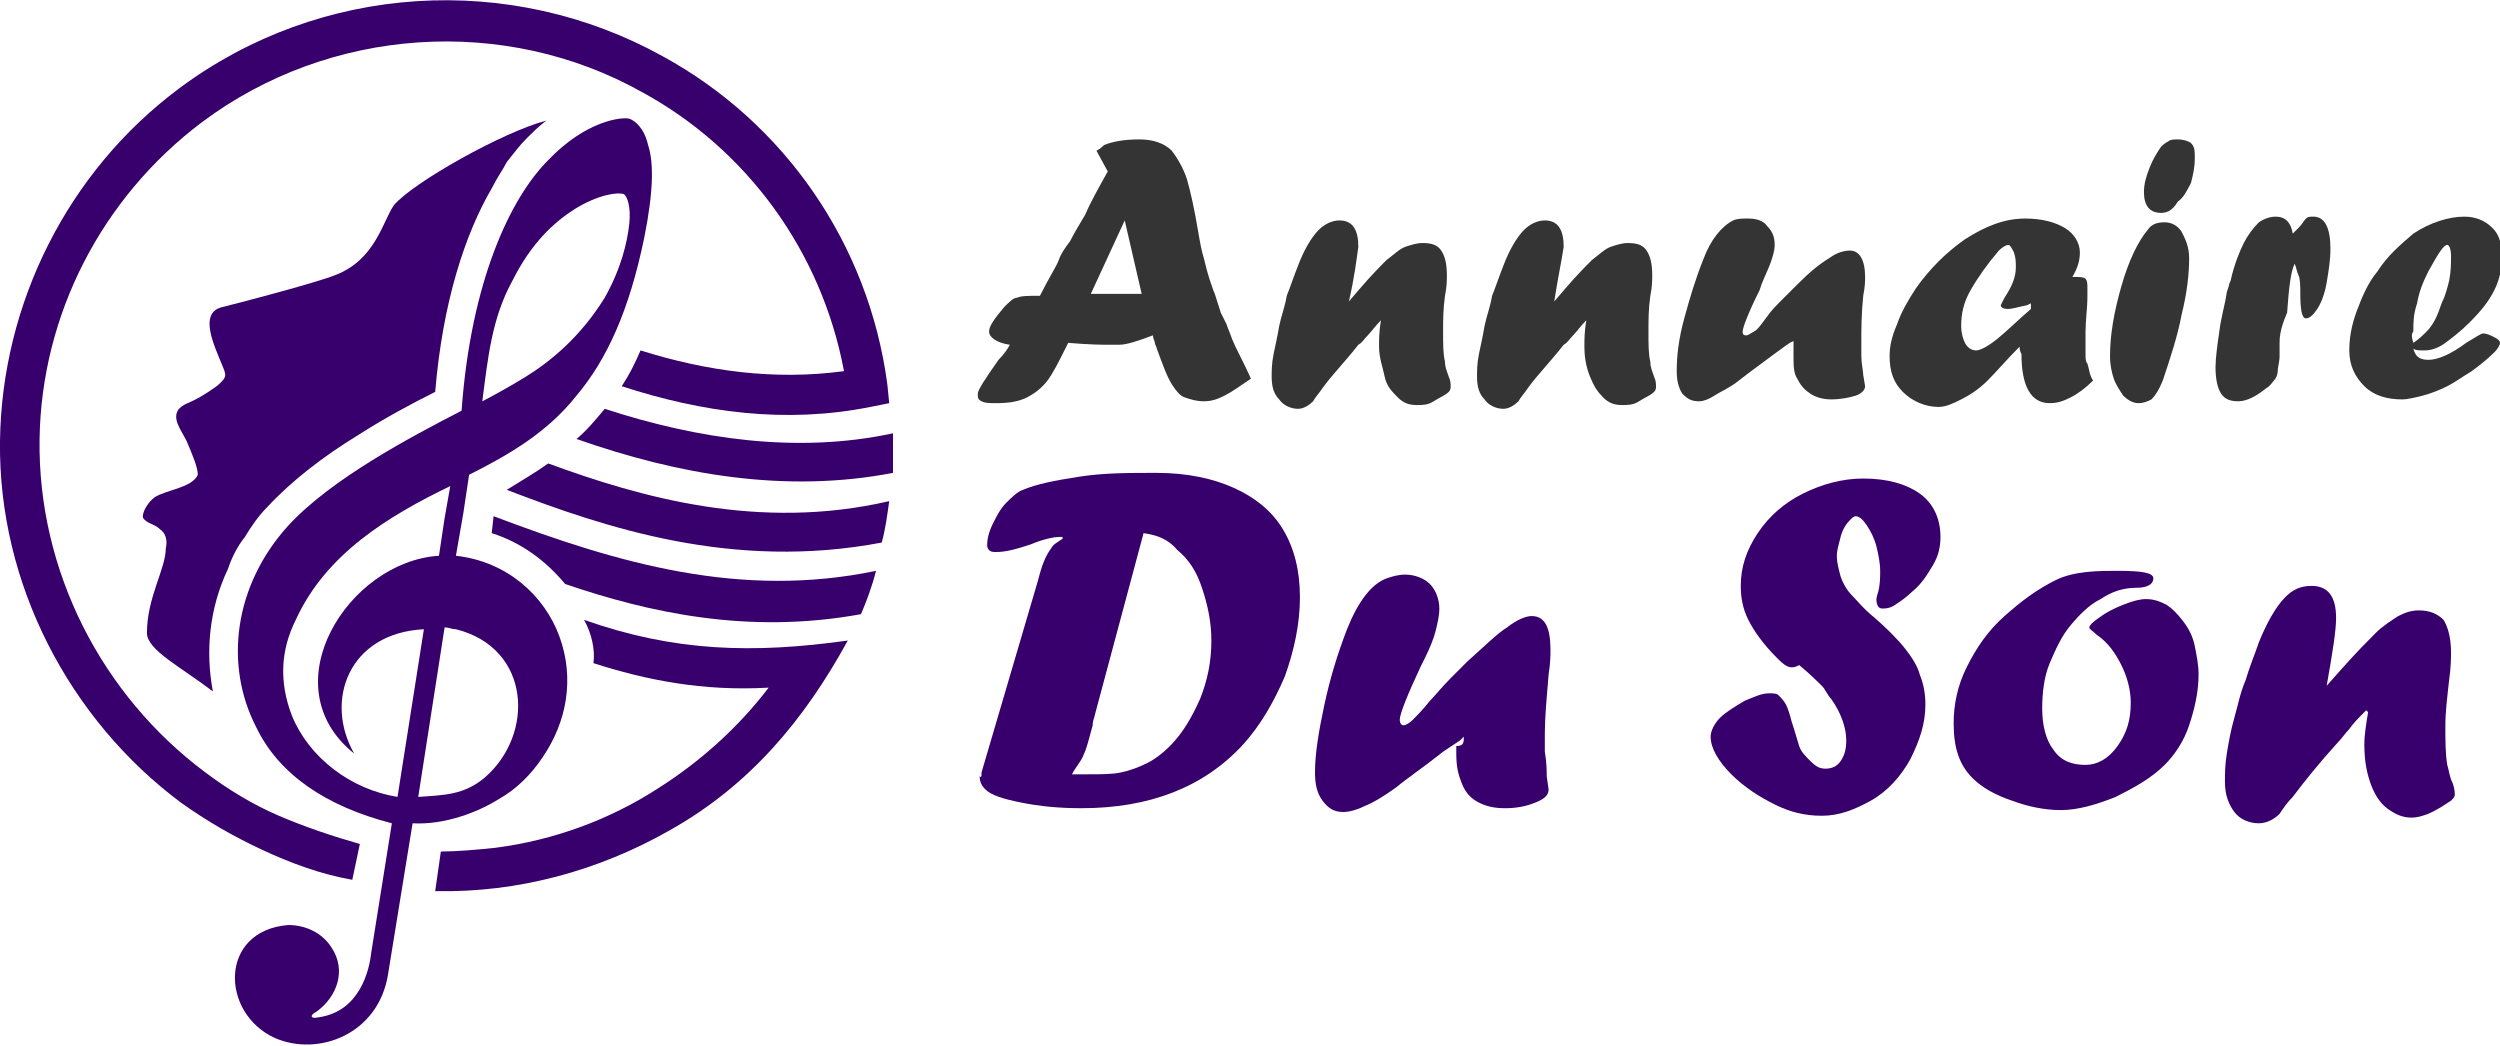
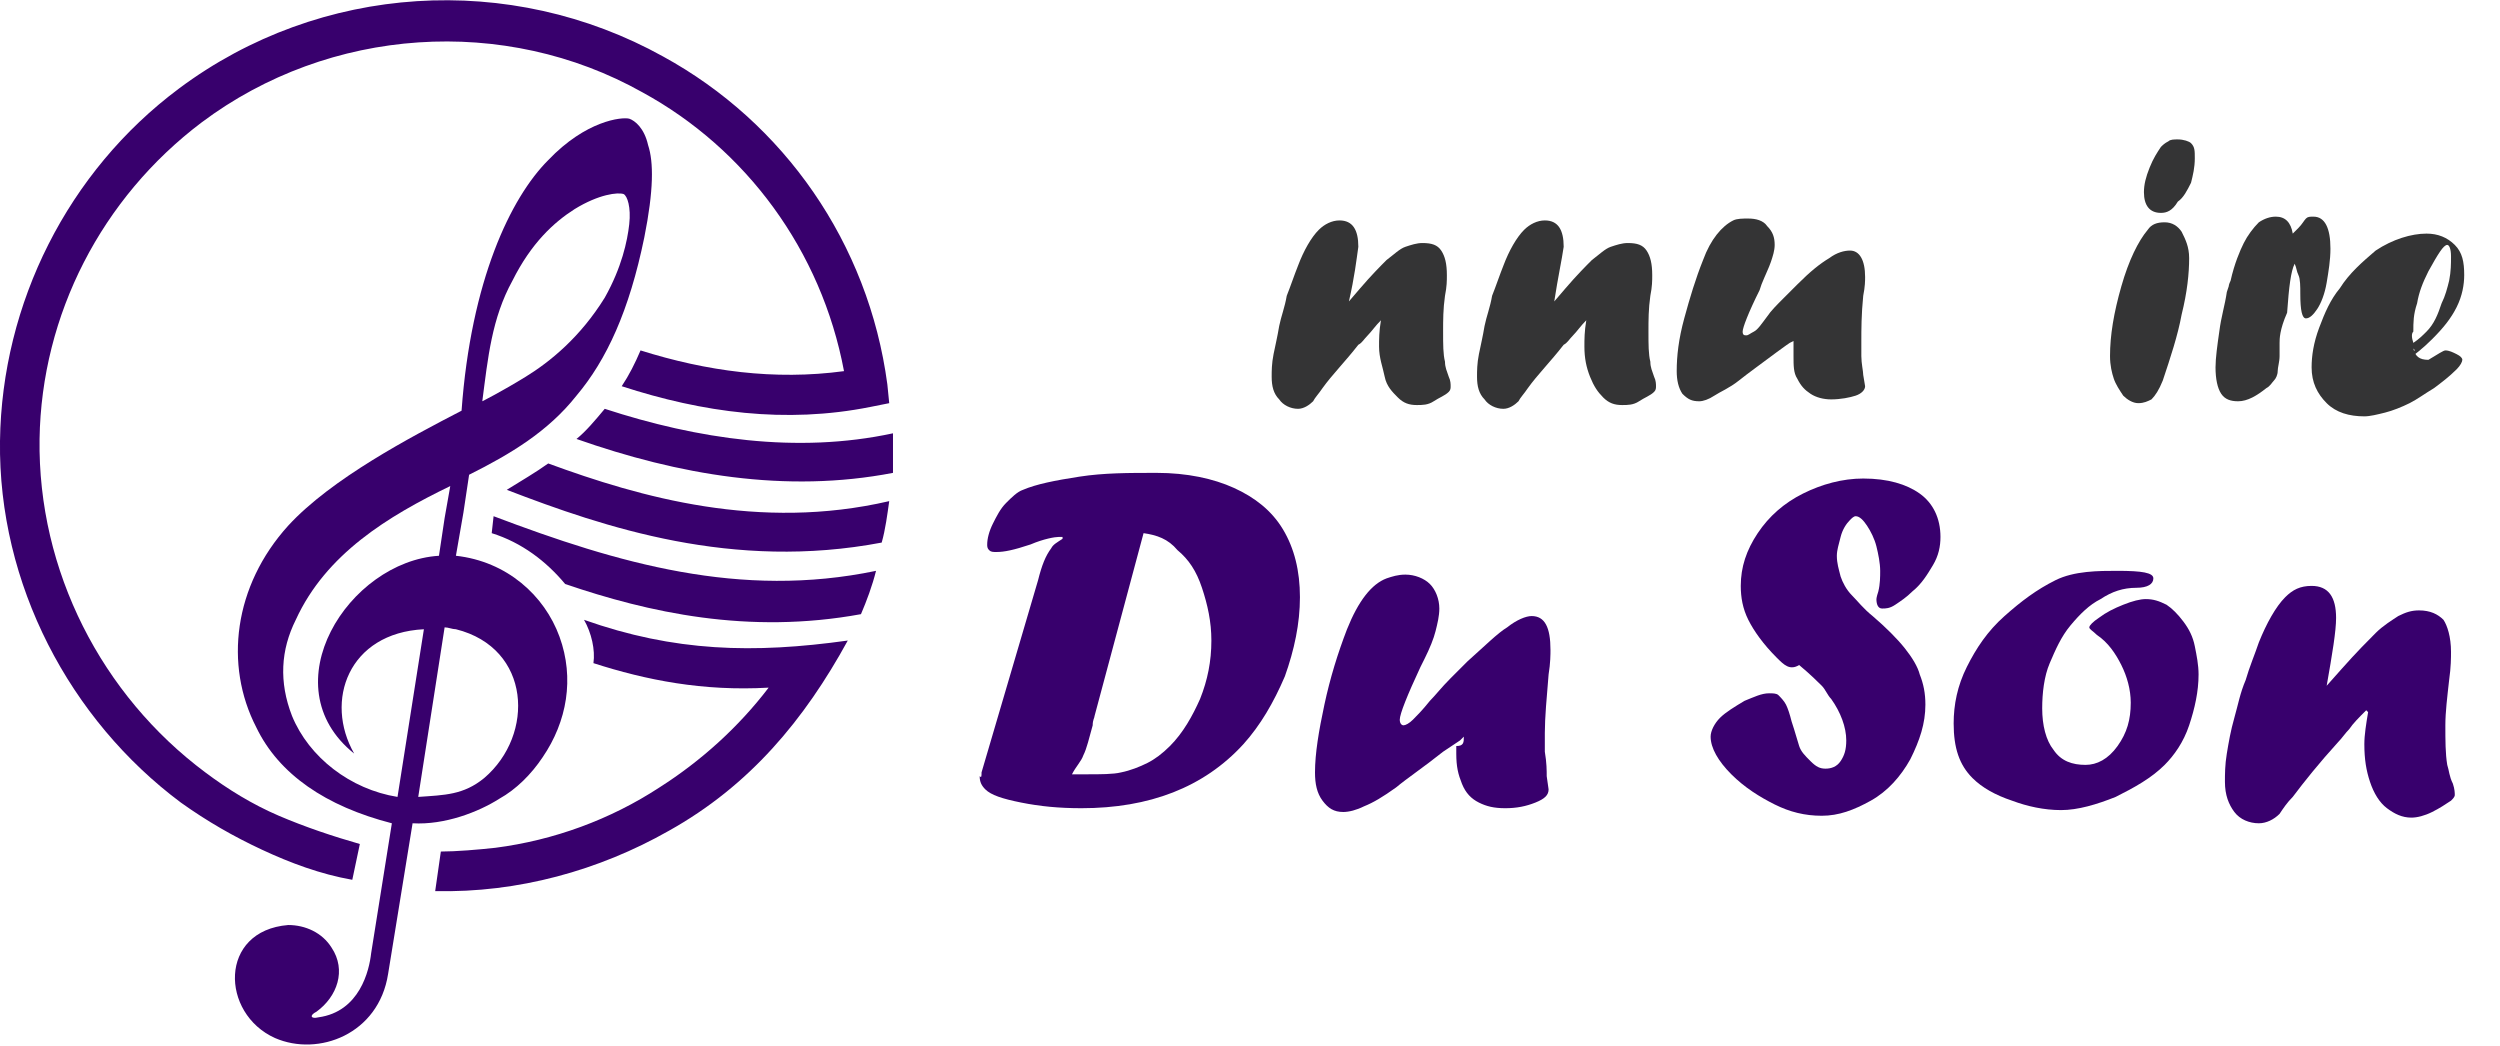
<svg xmlns="http://www.w3.org/2000/svg" version="1.1" id="Layer_1" x="0px" y="0px" width="132.7px" height="55.5px" viewBox="0 0 132.7 55.5" style="enable-background:new 0 0 132.7 55.5;" xml:space="preserve">
  <style type="text/css">
	.st0{fill:#343435;}
	.st1{fill:#38006D;}
	.st2{fill-rule:evenodd;clip-rule:evenodd;fill:#38006D;}
</style>
  <g>
-     <path class="st0" d="M58.8,9.1L58.2,8c0.2-0.1,0.3-0.2,0.4-0.3c0.5-0.2,1.1-0.3,1.9-0.3c0.7,0,1.3,0.2,1.7,0.6   c0.3,0.4,0.6,0.9,0.8,1.5c0.2,0.7,0.4,1.6,0.6,2.8c0.1,0.6,0.2,1.1,0.3,1.4c0.2,0.9,0.4,1.4,0.5,1.7c0.1,0.2,0.2,0.6,0.4,1.2   c0.1,0.2,0.2,0.4,0.3,0.6c0.1,0.3,0.2,0.5,0.3,0.8c0.2,0.5,0.6,1.2,1,2.1c-0.6,0.4-1,0.7-1.4,0.9c-0.4,0.2-0.7,0.3-1.1,0.3   c-0.4,0-0.7-0.1-1-0.2s-0.5-0.4-0.7-0.7c-0.3-0.5-0.5-1.1-0.8-1.9c0-0.1-0.1-0.2-0.1-0.3c0-0.1-0.1-0.2-0.1-0.4   c-0.8,0.3-1.4,0.5-1.8,0.5c-0.2,0-0.5,0-0.6,0c-0.2,0-0.9,0-2.1-0.1l-0.1,0.2c-0.4,0.8-0.7,1.4-1,1.8c-0.3,0.4-0.7,0.7-1.1,0.9   s-0.9,0.3-1.6,0.3c-0.4,0-0.6,0-0.8-0.1s-0.2-0.2-0.2-0.4c0-0.2,0.4-0.8,1.1-1.8c0.3-0.3,0.5-0.6,0.6-0.8c-0.7-0.1-1.1-0.4-1.1-0.7   c0-0.3,0.3-0.7,0.8-1.3c0.3-0.3,0.5-0.5,0.7-0.5c0.2-0.1,0.6-0.1,1.2-0.1c0.5-1,0.9-1.6,1-1.9c0.1-0.3,0.3-0.6,0.6-1   c0.2-0.4,0.5-0.9,0.8-1.4C57.9,10.7,58.3,10,58.8,9.1z M59.7,11.7l-1.8,3.9h2.7L59.7,11.7L59.7,11.7z" />
    <path class="st0" d="M71.6,16l0.6-0.7c0.6-0.7,1.1-1.2,1.4-1.5c0.4-0.3,0.7-0.6,1-0.7c0.3-0.1,0.6-0.2,0.9-0.2c0.5,0,0.8,0.1,1,0.4   c0.2,0.3,0.3,0.7,0.3,1.3c0,0.3,0,0.6-0.1,1.1c-0.1,0.7-0.1,1.3-0.1,1.9c0,0.7,0,1.2,0.1,1.6c0,0.3,0.1,0.5,0.2,0.8   c0.1,0.2,0.1,0.4,0.1,0.5c0,0.1,0,0.2-0.1,0.3c-0.2,0.2-0.5,0.3-0.8,0.5s-0.6,0.2-0.9,0.2c-0.4,0-0.7-0.1-1-0.4s-0.6-0.6-0.7-1.1   s-0.3-1-0.3-1.6c0-0.4,0-0.8,0.1-1.4l0,0c-0.3,0.3-0.5,0.6-0.7,0.8c-0.2,0.2-0.3,0.4-0.5,0.5c-0.7,0.9-1.4,1.6-1.9,2.3   c-0.2,0.3-0.4,0.5-0.5,0.7c-0.2,0.2-0.5,0.4-0.8,0.4c-0.4,0-0.8-0.2-1-0.5c-0.3-0.3-0.4-0.7-0.4-1.2c0-0.3,0-0.7,0.1-1.2   c0.1-0.5,0.2-0.9,0.3-1.5c0.1-0.5,0.3-1,0.4-1.6c0.2-0.5,0.4-1.1,0.6-1.6c0.3-0.8,0.7-1.5,1.1-1.9c0.3-0.3,0.7-0.5,1.1-0.5   c0.7,0,1,0.5,1,1.4C72,13.8,71.9,14.7,71.6,16L71.6,16z" />
    <path class="st0" d="M82.5,16l0.6-0.7c0.6-0.7,1.1-1.2,1.4-1.5c0.4-0.3,0.7-0.6,1-0.7c0.3-0.1,0.6-0.2,0.9-0.2c0.5,0,0.8,0.1,1,0.4   c0.2,0.3,0.3,0.7,0.3,1.3c0,0.3,0,0.6-0.1,1.1c-0.1,0.7-0.1,1.3-0.1,1.9c0,0.7,0,1.2,0.1,1.6c0,0.3,0.1,0.5,0.2,0.8   c0.1,0.2,0.1,0.4,0.1,0.5c0,0.1,0,0.2-0.1,0.3c-0.2,0.2-0.5,0.3-0.8,0.5s-0.6,0.2-0.9,0.2c-0.4,0-0.7-0.1-1-0.4   c-0.3-0.3-0.5-0.6-0.7-1.1s-0.3-1-0.3-1.6c0-0.4,0-0.8,0.1-1.4l0,0c-0.3,0.3-0.5,0.6-0.7,0.8c-0.2,0.2-0.3,0.4-0.5,0.5   c-0.7,0.9-1.4,1.6-1.9,2.3c-0.2,0.3-0.4,0.5-0.5,0.7c-0.2,0.2-0.5,0.4-0.8,0.4c-0.4,0-0.8-0.2-1-0.5c-0.3-0.3-0.4-0.7-0.4-1.2   c0-0.3,0-0.7,0.1-1.2c0.1-0.5,0.2-0.9,0.3-1.5c0.1-0.5,0.3-1,0.4-1.6c0.2-0.5,0.4-1.1,0.6-1.6c0.3-0.8,0.7-1.5,1.1-1.9   c0.3-0.3,0.7-0.5,1.1-0.5c0.7,0,1,0.5,1,1.4C82.9,13.8,82.7,14.7,82.5,16L82.5,16z" />
    <path class="st0" d="M95.2,18.1l-0.2,0.1c0,0-0.3,0.2-0.7,0.5c-0.8,0.6-1.5,1.1-2,1.5c-0.5,0.4-1,0.6-1.3,0.8   c-0.3,0.2-0.6,0.3-0.8,0.3c-0.4,0-0.6-0.1-0.9-0.4c-0.2-0.3-0.3-0.7-0.3-1.2c0-0.8,0.1-1.7,0.4-2.8s0.6-2.1,1-3.1   c0.4-1.1,1-1.8,1.6-2.1c0.2-0.1,0.5-0.1,0.8-0.1c0.4,0,0.8,0.1,1,0.4c0.3,0.3,0.4,0.6,0.4,1c0,0.3-0.1,0.6-0.2,0.9   c-0.1,0.3-0.3,0.7-0.5,1.2l-0.1,0.3c-0.6,1.2-0.9,2-0.9,2.2c0,0.2,0.1,0.2,0.2,0.2c0.1,0,0.2-0.1,0.4-0.2c0.2-0.1,0.4-0.4,0.7-0.8   c0.2-0.3,0.5-0.6,0.9-1l0.4-0.4l0.3-0.3c0.7-0.7,1.2-1.1,1.7-1.4c0.4-0.3,0.8-0.4,1.1-0.4c0.5,0,0.8,0.5,0.8,1.4c0,0.2,0,0.5-0.1,1   c-0.1,1-0.1,1.8-0.1,2.4c0,0.1,0,0.3,0,0.4c0,0.1,0,0.3,0,0.4c0,0.4,0.1,0.8,0.1,1l0.1,0.6c0,0.2-0.2,0.4-0.5,0.5s-0.8,0.2-1.3,0.2   c-0.4,0-0.8-0.1-1.1-0.3c-0.3-0.2-0.5-0.4-0.7-0.8c-0.2-0.3-0.2-0.7-0.2-1.2c0-0.1,0-0.2,0-0.3C95.2,18.6,95.2,18.4,95.2,18.1z" />
-     <path class="st0" d="M107.2,18.4L107.2,18.4L107.2,18.4c-0.7,0.7-1.2,1.3-1.7,1.8c-0.5,0.5-1,0.8-1.4,1s-0.8,0.4-1.2,0.4   c-0.7,0-1.4-0.3-1.9-0.8c-0.5-0.5-0.7-1.1-0.7-1.9c0-0.5,0.1-1,0.4-1.7c0.2-0.6,0.6-1.3,1-1.9c0.7-1,1.6-1.9,2.6-2.6   c1.1-0.7,2.1-1.1,3.2-1.1c0.9,0,1.6,0.2,2.1,0.5s0.8,0.8,0.8,1.3c0,0.4-0.1,0.8-0.4,1.3c0.4,0,0.6,0,0.7,0.1   c0.1,0.1,0.1,0.3,0.1,0.5c0,0,0,0.1,0,0.4c0,0.7-0.1,1.3-0.1,1.9c0,0.3,0,0.5,0,0.7c0,0.2,0,0.3,0,0.5c0,0.2,0,0.4,0.1,0.5   c0.1,0.3,0.1,0.6,0.3,0.9c-0.4,0.4-0.8,0.7-1.2,0.9c-0.4,0.2-0.7,0.3-1.1,0.3c-1,0-1.5-0.9-1.5-2.6   C107.2,18.6,107.2,18.5,107.2,18.4z M107.8,16.1l-0.2,0.1c-0.5,0.1-0.8,0.2-1,0.2c-0.3,0-0.4-0.1-0.4-0.2c0,0,0.1-0.2,0.2-0.4   c0.4-0.6,0.6-1.1,0.6-1.6c0-0.3,0-0.5-0.1-0.8c-0.1-0.2-0.2-0.4-0.3-0.4c-0.1,0-0.3,0.1-0.5,0.3c-0.6,0.7-1.1,1.4-1.5,2.1   c-0.4,0.7-0.5,1.3-0.5,1.9c0,0.4,0.1,0.7,0.2,0.9c0.1,0.2,0.3,0.4,0.6,0.4c0.2,0,0.6-0.2,1.1-0.6c0.5-0.4,1.1-1,1.8-1.6L107.8,16.1   L107.8,16.1z" />
    <path class="st0" d="M113.5,21.4c-0.3,0-0.6-0.2-0.8-0.4c-0.2-0.3-0.4-0.6-0.5-0.9c-0.1-0.3-0.2-0.7-0.2-1.2c0-1.1,0.2-2.3,0.6-3.7   c0.4-1.4,0.9-2.4,1.4-3c0.2-0.3,0.5-0.4,0.9-0.4c0.4,0,0.7,0.2,0.9,0.5c0.2,0.4,0.4,0.8,0.4,1.4c0,0.8-0.1,1.8-0.4,3   c-0.2,1.1-0.6,2.3-1,3.5c-0.2,0.5-0.4,0.8-0.6,1C114,21.3,113.8,21.4,113.5,21.4L113.5,21.4z M114.7,11.3c-0.6,0-0.9-0.4-0.9-1.1   c0-0.4,0.1-0.8,0.3-1.3s0.4-0.8,0.6-1.1c0.1-0.1,0.2-0.2,0.4-0.3c0.1-0.1,0.3-0.1,0.5-0.1c0.3,0,0.6,0.1,0.7,0.2   c0.2,0.2,0.2,0.4,0.2,0.8c0,0.5-0.1,0.9-0.2,1.3c-0.2,0.4-0.4,0.8-0.7,1C115.3,11.2,115,11.3,114.7,11.3L114.7,11.3z" />
    <path class="st0" d="M121,18.2l0,0.2c0,0.1,0,0.3,0,0.5c0,0.3-0.1,0.6-0.1,0.8c0,0.2-0.1,0.4-0.2,0.5c-0.1,0.1-0.2,0.3-0.4,0.4   c-0.5,0.4-1,0.7-1.5,0.7c-0.4,0-0.7-0.1-0.9-0.4c-0.2-0.3-0.3-0.8-0.3-1.4c0-0.5,0.1-1.2,0.2-1.9c0.1-0.8,0.3-1.4,0.4-2.1l0.1-0.3   c0,0,0-0.1,0.1-0.3c0.2-0.9,0.5-1.6,0.7-2c0.2-0.4,0.5-0.8,0.8-1.1c0.3-0.2,0.6-0.3,0.9-0.3c0.5,0,0.8,0.3,0.9,0.9   c0.1-0.1,0.2-0.2,0.3-0.3c0.2-0.2,0.3-0.4,0.4-0.5c0.1-0.1,0.2-0.1,0.4-0.1c0.6,0,0.9,0.6,0.9,1.7c0,0.6-0.1,1.2-0.2,1.8   c-0.1,0.6-0.3,1.1-0.5,1.4s-0.4,0.5-0.6,0.5c-0.2,0-0.3-0.4-0.3-1.3c0-0.4,0-0.8-0.1-1s-0.1-0.4-0.2-0.6c-0.2,0.4-0.3,1.2-0.4,2.6   C121,17.5,121,18,121,18.2z" />
-     <path class="st0" d="M128.1,18.5c0.1,0.4,0.3,0.6,0.8,0.6c0.5,0,1.2-0.3,2-0.9c0.5-0.3,0.8-0.5,0.9-0.5c0.2,0,0.4,0.1,0.6,0.2   c0.2,0.1,0.3,0.2,0.3,0.3c0,0.1-0.1,0.3-0.3,0.5c-0.4,0.4-0.8,0.7-1.2,1c-0.5,0.3-0.9,0.6-1.3,0.8c-0.4,0.2-0.9,0.4-1.3,0.5   c-0.4,0.1-0.8,0.2-1.1,0.2c-0.8,0-1.5-0.2-2-0.7c-0.5-0.5-0.8-1.1-0.8-1.9c0-0.6,0.1-1.3,0.4-2.1c0.3-0.8,0.6-1.5,1.1-2.1   c0.5-0.8,1.2-1.4,1.9-2c0.9-0.6,1.9-0.9,2.7-0.9c0.6,0,1.1,0.2,1.5,0.6c0.4,0.4,0.5,0.9,0.5,1.6c0,0.5-0.1,1.1-0.4,1.7   s-0.7,1.1-1.3,1.7c-0.5,0.5-0.9,0.8-1.3,1.1c-0.4,0.3-0.8,0.4-1.1,0.4C128.4,18.6,128.2,18.6,128.1,18.5z M128.1,18.2   c0.3-0.2,0.5-0.4,0.7-0.6c0.4-0.4,0.6-0.9,0.8-1.5c0.2-0.4,0.3-0.8,0.4-1.2c0.1-0.5,0.1-0.9,0.1-1.3c0-0.4-0.1-0.6-0.2-0.6   c-0.2,0-0.5,0.5-1,1.4c-0.3,0.6-0.5,1.1-0.6,1.7c-0.2,0.6-0.2,1-0.2,1.5C128,17.7,128,17.9,128.1,18.2z" />
+     <path class="st0" d="M128.1,18.5c0.1,0.4,0.3,0.6,0.8,0.6c0.5-0.3,0.8-0.5,0.9-0.5c0.2,0,0.4,0.1,0.6,0.2   c0.2,0.1,0.3,0.2,0.3,0.3c0,0.1-0.1,0.3-0.3,0.5c-0.4,0.4-0.8,0.7-1.2,1c-0.5,0.3-0.9,0.6-1.3,0.8c-0.4,0.2-0.9,0.4-1.3,0.5   c-0.4,0.1-0.8,0.2-1.1,0.2c-0.8,0-1.5-0.2-2-0.7c-0.5-0.5-0.8-1.1-0.8-1.9c0-0.6,0.1-1.3,0.4-2.1c0.3-0.8,0.6-1.5,1.1-2.1   c0.5-0.8,1.2-1.4,1.9-2c0.9-0.6,1.9-0.9,2.7-0.9c0.6,0,1.1,0.2,1.5,0.6c0.4,0.4,0.5,0.9,0.5,1.6c0,0.5-0.1,1.1-0.4,1.7   s-0.7,1.1-1.3,1.7c-0.5,0.5-0.9,0.8-1.3,1.1c-0.4,0.3-0.8,0.4-1.1,0.4C128.4,18.6,128.2,18.6,128.1,18.5z M128.1,18.2   c0.3-0.2,0.5-0.4,0.7-0.6c0.4-0.4,0.6-0.9,0.8-1.5c0.2-0.4,0.3-0.8,0.4-1.2c0.1-0.5,0.1-0.9,0.1-1.3c0-0.4-0.1-0.6-0.2-0.6   c-0.2,0-0.5,0.5-1,1.4c-0.3,0.6-0.5,1.1-0.6,1.7c-0.2,0.6-0.2,1-0.2,1.5C128,17.7,128,17.9,128.1,18.2z" />
    <path class="st1" d="M52.1,41l3-10.2c0.2-0.8,0.4-1.3,0.7-1.7c0.1-0.2,0.3-0.3,0.6-0.5v-0.1h-0.2c-0.2,0-0.8,0.1-1.5,0.4   c-0.9,0.3-1.4,0.4-1.8,0.4c-0.2,0-0.3,0-0.4-0.1c-0.1-0.1-0.1-0.2-0.1-0.3c0-0.3,0.1-0.7,0.3-1.1s0.4-0.8,0.7-1.1   c0.3-0.3,0.6-0.6,0.9-0.7c0.7-0.3,1.7-0.5,3-0.7s2.6-0.2,4.1-0.2c1.6,0,3,0.3,4.1,0.8c1.1,0.5,2,1.2,2.6,2.2c0.6,1,0.9,2.2,0.9,3.6   c0,1.4-0.3,2.8-0.8,4.2c-0.6,1.4-1.3,2.6-2.2,3.6c-2.1,2.3-5,3.4-8.6,3.4c-1.2,0-2.2-0.1-3.2-0.3c-1-0.2-1.6-0.4-1.9-0.7   c-0.2-0.2-0.3-0.4-0.3-0.7C52.1,41.3,52.1,41.2,52.1,41z M60.7,28.3L58.1,38c0,0.1-0.1,0.2-0.1,0.5c-0.2,0.7-0.3,1.2-0.5,1.6   c-0.1,0.3-0.4,0.6-0.6,1c0.2,0,0.5,0,0.8,0c0.7,0,1.4,0,1.8-0.1c0.5-0.1,1-0.3,1.4-0.5c0.4-0.2,0.8-0.5,1.2-0.9   c0.7-0.7,1.2-1.6,1.6-2.5c0.4-1,0.6-2,0.6-3.1c0-1-0.2-1.9-0.5-2.8s-0.7-1.5-1.3-2C62,28.6,61.4,28.4,60.7,28.3z" />
    <path class="st1" d="M77.7,39.1l-0.2,0.2c0,0-0.3,0.2-0.9,0.6c-1,0.8-1.9,1.4-2.5,1.9c-0.7,0.5-1.2,0.8-1.7,1   c-0.4,0.2-0.8,0.3-1.1,0.3c-0.5,0-0.8-0.2-1.1-0.6s-0.4-0.9-0.4-1.5c0-1,0.2-2.2,0.5-3.6c0.3-1.4,0.7-2.7,1.2-4   c0.6-1.5,1.3-2.4,2.1-2.7c0.3-0.1,0.6-0.2,1-0.2c0.5,0,1,0.2,1.3,0.5c0.3,0.3,0.5,0.8,0.5,1.3c0,0.4-0.1,0.8-0.2,1.2   c-0.1,0.4-0.3,0.9-0.6,1.5l-0.2,0.4c-0.7,1.5-1.1,2.5-1.1,2.8c0,0.2,0.1,0.3,0.2,0.3c0.1,0,0.3-0.1,0.5-0.3c0.2-0.2,0.5-0.5,0.9-1   c0.3-0.3,0.6-0.7,1.1-1.2l0.5-0.5l0.4-0.4c0.9-0.8,1.6-1.5,2.1-1.8c0.5-0.4,1-0.6,1.3-0.6c0.7,0,1,0.6,1,1.8c0,0.2,0,0.7-0.1,1.3   c-0.1,1.2-0.2,2.3-0.2,3.1c0,0.2,0,0.3,0,0.5s0,0.3,0,0.5c0.1,0.6,0.1,1,0.1,1.3l0.1,0.7c0,0.3-0.2,0.5-0.7,0.7   c-0.5,0.2-1,0.3-1.6,0.3c-0.6,0-1-0.1-1.4-0.3s-0.7-0.5-0.9-1s-0.3-0.9-0.3-1.6c0-0.1,0-0.2,0-0.4C77.7,39.6,77.7,39.4,77.7,39.1z" />
    <path class="st1" d="M94.3,34.9c-0.7-0.7-1.2-1.4-1.5-2c-0.3-0.6-0.4-1.2-0.4-1.8c0-1,0.3-1.9,0.9-2.8c0.6-0.9,1.4-1.6,2.4-2.1   c1-0.5,2.1-0.8,3.2-0.8c1.3,0,2.3,0.3,3,0.8s1.1,1.3,1.1,2.3c0,0.5-0.1,1-0.4,1.5s-0.6,1-1.1,1.4c-0.3,0.3-0.6,0.5-0.9,0.7   c-0.3,0.2-0.5,0.2-0.7,0.2c-0.2,0-0.3-0.2-0.3-0.5c0,0,0-0.1,0.1-0.4c0.1-0.4,0.1-0.8,0.1-1.1c0-0.4-0.1-0.9-0.2-1.3   c-0.1-0.4-0.3-0.8-0.5-1.1c-0.2-0.3-0.4-0.5-0.6-0.5c-0.1,0-0.2,0.1-0.3,0.2c-0.2,0.2-0.4,0.5-0.5,0.9c-0.1,0.4-0.2,0.7-0.2,1   c0,0.4,0.1,0.7,0.2,1.1c0.1,0.3,0.3,0.7,0.6,1c0.3,0.3,0.6,0.7,1.1,1.1c0.7,0.6,1.3,1.2,1.7,1.7c0.4,0.5,0.7,1,0.8,1.4   c0.2,0.5,0.3,1,0.3,1.6c0,1-0.3,1.9-0.8,2.9c-0.5,0.9-1.2,1.7-2.1,2.2s-1.7,0.8-2.6,0.8c-0.9,0-1.7-0.2-2.5-0.6   c-0.8-0.4-1.6-0.9-2.3-1.6c-0.7-0.7-1.1-1.4-1.1-2c0-0.3,0.2-0.7,0.5-1c0.3-0.3,0.8-0.6,1.3-0.9c0.5-0.2,0.9-0.4,1.3-0.4   c0.2,0,0.4,0,0.5,0.1c0.1,0.1,0.3,0.3,0.4,0.5s0.2,0.5,0.3,0.9c0.2,0.6,0.3,1,0.4,1.3c0.1,0.3,0.3,0.5,0.6,0.8   c0.3,0.3,0.5,0.4,0.8,0.4c0.3,0,0.6-0.1,0.8-0.4c0.2-0.3,0.3-0.6,0.3-1.1c0-0.7-0.3-1.5-0.8-2.2c-0.2-0.2-0.3-0.5-0.5-0.7   c-0.2-0.2-0.6-0.6-1.2-1.1C95,35.6,94.7,35.3,94.3,34.9z" />
    <path class="st1" d="M112.4,30.3c1.3,0,1.9,0.1,1.9,0.4c0,0.3-0.3,0.5-0.9,0.5c-0.7,0-1.3,0.2-1.9,0.6c-0.6,0.3-1.1,0.8-1.6,1.4   c-0.5,0.6-0.8,1.3-1.1,2s-0.4,1.6-0.4,2.4c0,0.9,0.2,1.7,0.6,2.2c0.4,0.6,1,0.8,1.7,0.8c0.6,0,1.2-0.3,1.7-1s0.7-1.4,0.7-2.3   c0-0.7-0.2-1.4-0.5-2c-0.3-0.6-0.7-1.2-1.3-1.6c-0.2-0.2-0.4-0.3-0.4-0.4c0-0.1,0.2-0.3,0.5-0.5c0.4-0.3,0.8-0.5,1.3-0.7   s0.9-0.3,1.2-0.3c0.4,0,0.7,0.1,1.1,0.3c0.3,0.2,0.6,0.5,0.9,0.9c0.3,0.4,0.5,0.8,0.6,1.3c0.1,0.5,0.2,1,0.2,1.5   c0,0.9-0.2,1.8-0.5,2.7c-0.3,0.9-0.8,1.6-1.3,2.1c-0.7,0.7-1.6,1.2-2.6,1.7c-1,0.4-2,0.7-2.9,0.7c-0.9,0-1.8-0.2-2.6-0.5   c-0.9-0.3-1.6-0.7-2.1-1.2c-0.7-0.7-1-1.6-1-2.9c0-1,0.2-2,0.7-3c0.5-1,1.1-1.9,2-2.7s1.7-1.4,2.7-1.9S111.4,30.3,112.4,30.3z" />
    <path class="st1" d="M123.5,36.4l0.8-0.9c0.8-0.9,1.4-1.5,1.8-1.9s0.9-0.7,1.2-0.9c0.4-0.2,0.7-0.3,1.1-0.3c0.6,0,1,0.2,1.3,0.5   c0.2,0.3,0.4,0.9,0.4,1.7c0,0.3,0,0.8-0.1,1.5c-0.1,0.9-0.2,1.7-0.2,2.4c0,0.8,0,1.5,0.1,2.1c0.1,0.3,0.1,0.6,0.3,1   c0.1,0.3,0.1,0.5,0.1,0.6c0,0.1-0.1,0.2-0.2,0.3c-0.3,0.2-0.6,0.4-1,0.6c-0.4,0.2-0.8,0.3-1.1,0.3c-0.5,0-0.9-0.2-1.3-0.5   c-0.4-0.3-0.7-0.8-0.9-1.4c-0.2-0.6-0.3-1.2-0.3-2c0-0.5,0.1-1.1,0.2-1.7l-0.1-0.1c-0.4,0.4-0.7,0.7-0.9,1   c-0.2,0.2-0.4,0.5-0.6,0.7c-1,1.1-1.8,2.1-2.4,2.9c-0.3,0.3-0.5,0.6-0.7,0.9c-0.3,0.3-0.7,0.5-1.1,0.5c-0.5,0-1-0.2-1.3-0.6   c-0.3-0.4-0.5-0.9-0.5-1.6c0-0.4,0-0.9,0.1-1.5c0.1-0.6,0.2-1.2,0.4-1.9s0.3-1.3,0.6-2c0.2-0.7,0.5-1.4,0.7-2   c0.4-1,0.9-1.9,1.4-2.4c0.4-0.4,0.8-0.6,1.4-0.6c0.9,0,1.3,0.6,1.3,1.7C124,33.5,123.8,34.7,123.5,36.4L123.5,36.4z" />
  </g>
  <g>
    <g>
      <path class="st2" d="M22.2,42.3l1.4-9c0.2,0,0.4,0.1,0.6,0.1c4,1,4.2,5.6,1.5,7.9C24.6,42.2,23.6,42.2,22.2,42.3 M15.5,38    c-0.7-1.8-0.6-3.5,0.2-5.1c1.6-3.5,4.9-5.5,8.2-7.1l-0.3,1.7l-0.3,2c-4.8,0.3-9,6.9-4.5,10.5c-1.6-2.8-0.3-6.4,3.7-6.6l-1.4,8.9    C18.6,41.9,16.4,40.2,15.5,38z M27.2,14.9c1-2,2.2-3.1,3.3-3.8c1.3-0.8,2.3-0.9,2.6-0.8c0.2,0.1,0.4,0.7,0.3,1.6    c-0.1,0.9-0.4,2.3-1.3,3.9c-1.3,2.1-2.9,3.4-4.2,4.2c-1.3,0.8-2.3,1.3-2.3,1.3C25.9,19,26.1,16.9,27.2,14.9z M29.7,33.8    c-0.8-2.2-2.8-4-5.5-4.3l0.4-2.3l0.3-2c2.2-1.1,4.2-2.3,5.7-4.2c1.6-1.9,2.8-4.5,3.6-8.4c0.5-2.5,0.5-4,0.2-4.9    c-0.2-0.9-0.7-1.3-1-1.4c-0.4-0.1-2.3,0.1-4.3,2.2c-2,2-4.1,6.4-4.6,13.3c-2.7,1.4-6.9,3.6-9.2,6.1c-2.9,3.2-3.4,7.4-1.7,10.7    c1.2,2.5,3.7,4.2,7.2,5.1l-1.1,6.9c-0.1,0.9-0.6,3.1-2.8,3.4c-0.4,0.1-0.5-0.1-0.1-0.3c1.1-0.8,1.6-2.2,0.8-3.4    c-0.5-0.8-1.4-1.2-2.3-1.2c-3.7,0.3-3.6,4.7-0.7,6c2.3,1,5.5-0.2,6-3.4l1.3-8c1.7,0.1,3.5-0.6,4.6-1.3c0.9-0.5,1.7-1.3,2.3-2.2    C30.1,38.3,30.5,36,29.7,33.8z" />
-       <path class="st2" d="M11.3,36.7c-1.7-1.3-3.5-2.2-3.5-3.1c0-1.9,1-3.4,1-4.5c0.1-0.4,0-0.8-0.3-1c-0.3-0.3-0.7-0.3-0.9-0.6    c-0.1-0.2,0.2-0.8,0.6-1.1c0.6-0.4,2-0.5,2.3-1.2c0-0.4-0.3-1.1-0.6-1.8c-0.3-0.6-0.8-1.2-0.4-1.7c0.4-0.4,0.6-0.2,2-1.2    c0.6-0.5,0.5-0.6,0.3-1.1c-0.4-1-1.3-2.8,0-3.1c1.2-0.3,5-1.3,6-1.7c2.1-0.8,2.5-2.8,3.1-3.7C21.9,9.7,26.7,7,29,6.4    c-0.4,0.3-0.7,0.6-1.1,1l0,0l0,0c-0.3,0.3-0.6,0.7-1,1.2C26.7,9,26.4,9.4,26.1,10c-1.4,2.4-2.6,6-3,10.8c-1.2,0.6-2.7,1.4-4.1,2.3    c-1.8,1.1-3.5,2.4-4.8,3.8l0,0c-0.5,0.5-0.9,1.1-1.2,1.6c-0.4,0.5-0.7,1.1-0.9,1.7C11.1,32.3,10.9,34.6,11.3,36.7" />
      <path class="st1" d="M31,32.9c4.8,1.7,9,1.8,14,1.1c-2.3,4.2-5.2,7.7-9.5,10.1c-3.7,2.1-8,3.3-12.4,3.2l0.3-2.1    c0.8,0,2-0.1,2.9-0.2c3.1-0.4,6.1-1.5,8.7-3.2c2.2-1.4,4.2-3.2,5.8-5.3c-3.5,0.2-6.5-0.4-9.3-1.3C31.6,34.5,31.4,33.6,31,32.9     M26.2,27.4c6.6,2.5,13.1,4.4,20.3,2.9c-0.2,0.8-0.5,1.6-0.8,2.3c-6,1.1-11.3-0.1-15.7-1.6c-1-1.2-2.3-2.2-3.9-2.7L26.2,27.4z     M29.1,24.6c4.9,1.8,11.2,3.6,18.1,2c-0.1,0.7-0.2,1.5-0.4,2.2C38.9,30.3,32.1,28,26.9,26C27.7,25.5,28.4,25.1,29.1,24.6z     M32.1,21.7c4.9,1.6,10.2,2.4,15.3,1.3c0,0.7,0,1.4,0,2.1c-5.7,1.1-11.4,0.1-16.8-1.8C31.1,22.9,31.6,22.3,32.1,21.7z M18.7,46.7    c-1.7-0.3-3.3-0.9-4.8-1.6c-1.5-0.7-2.9-1.5-4.3-2.5C3.7,38.2-0.1,31,0,23.4C0.1,16.1,3.6,9.1,9.5,4.7C17-0.9,27.1-1.5,35.2,3    c6.4,3.5,10.9,9.9,11.9,17.4l0.1,1l-1,0.2c-4.5,0.9-8.9,0.3-13.2-1.1c0.4-0.6,0.7-1.2,1-1.9c3.5,1.1,7.1,1.6,10.8,1.1    c-1.2-6.4-5.2-11.8-10.7-14.8c-7.3-4.1-16.6-3.5-23.4,1.6c-5.3,4-8.5,10.2-8.6,16.8C2,30.3,5.4,36.9,10.9,41    c1.2,0.9,2.5,1.7,3.9,2.3c1.4,0.6,2.9,1.1,4.3,1.5L18.7,46.7z" />
    </g>
  </g>
</svg>